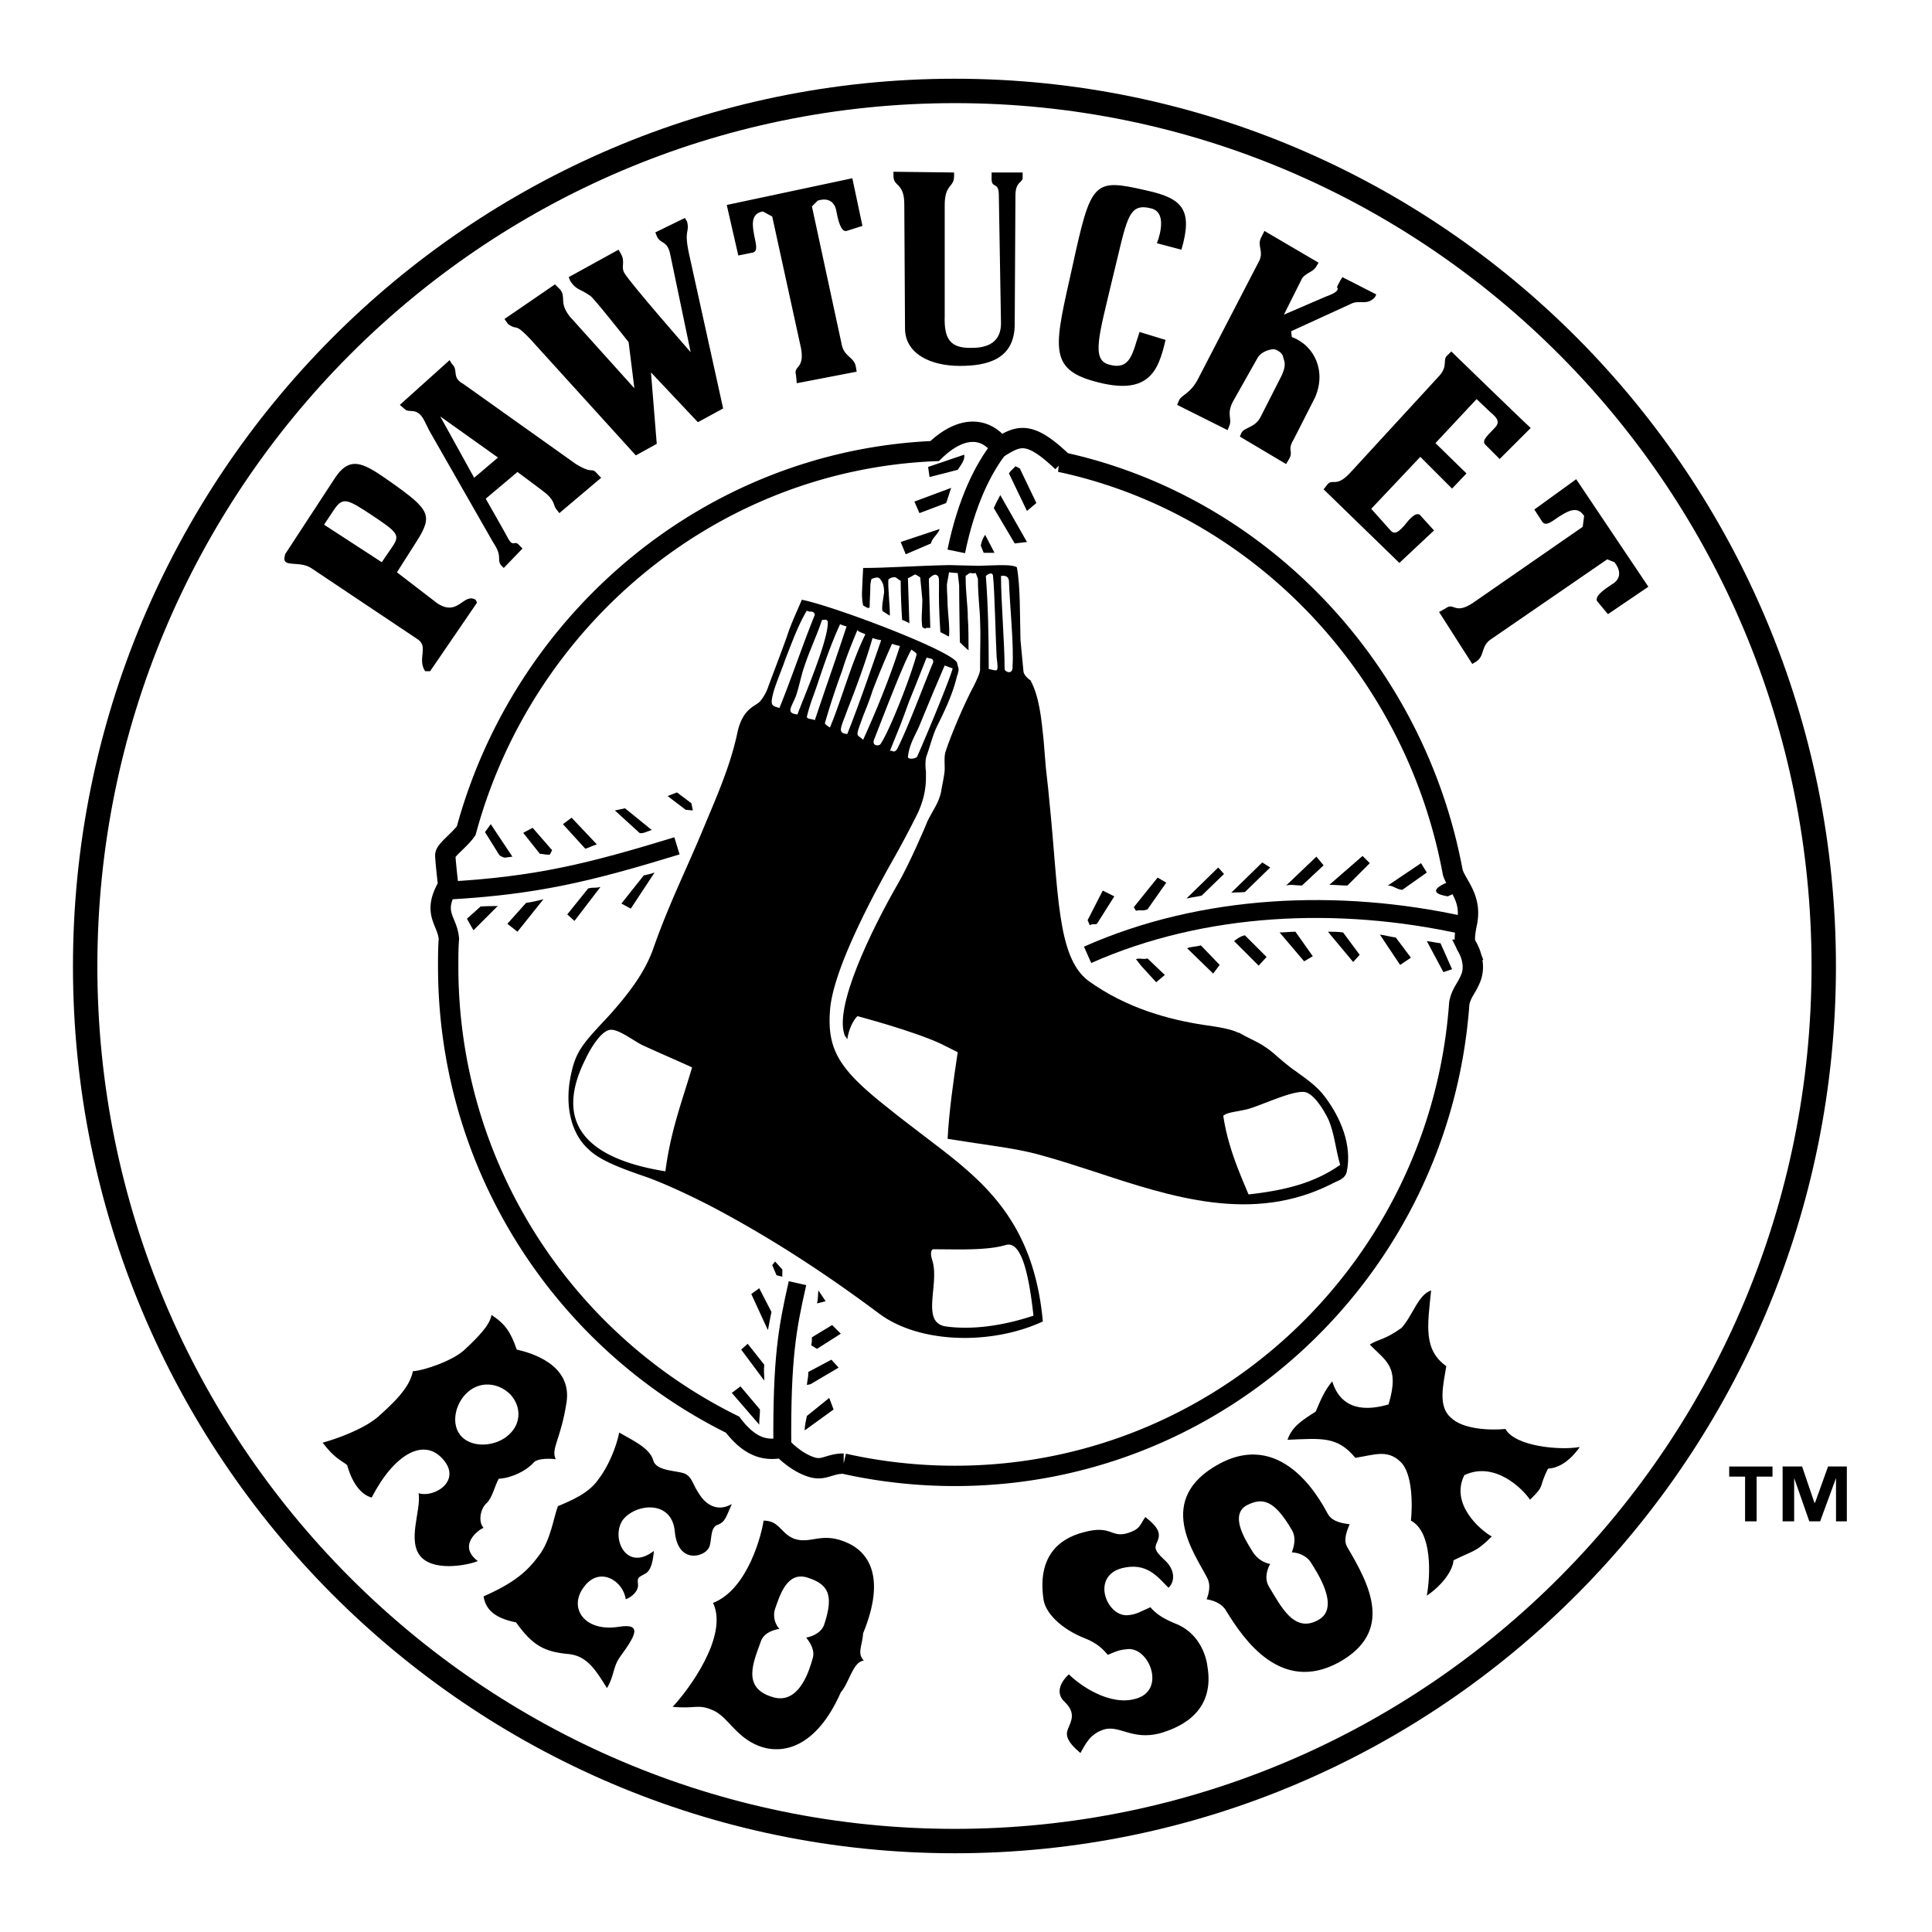
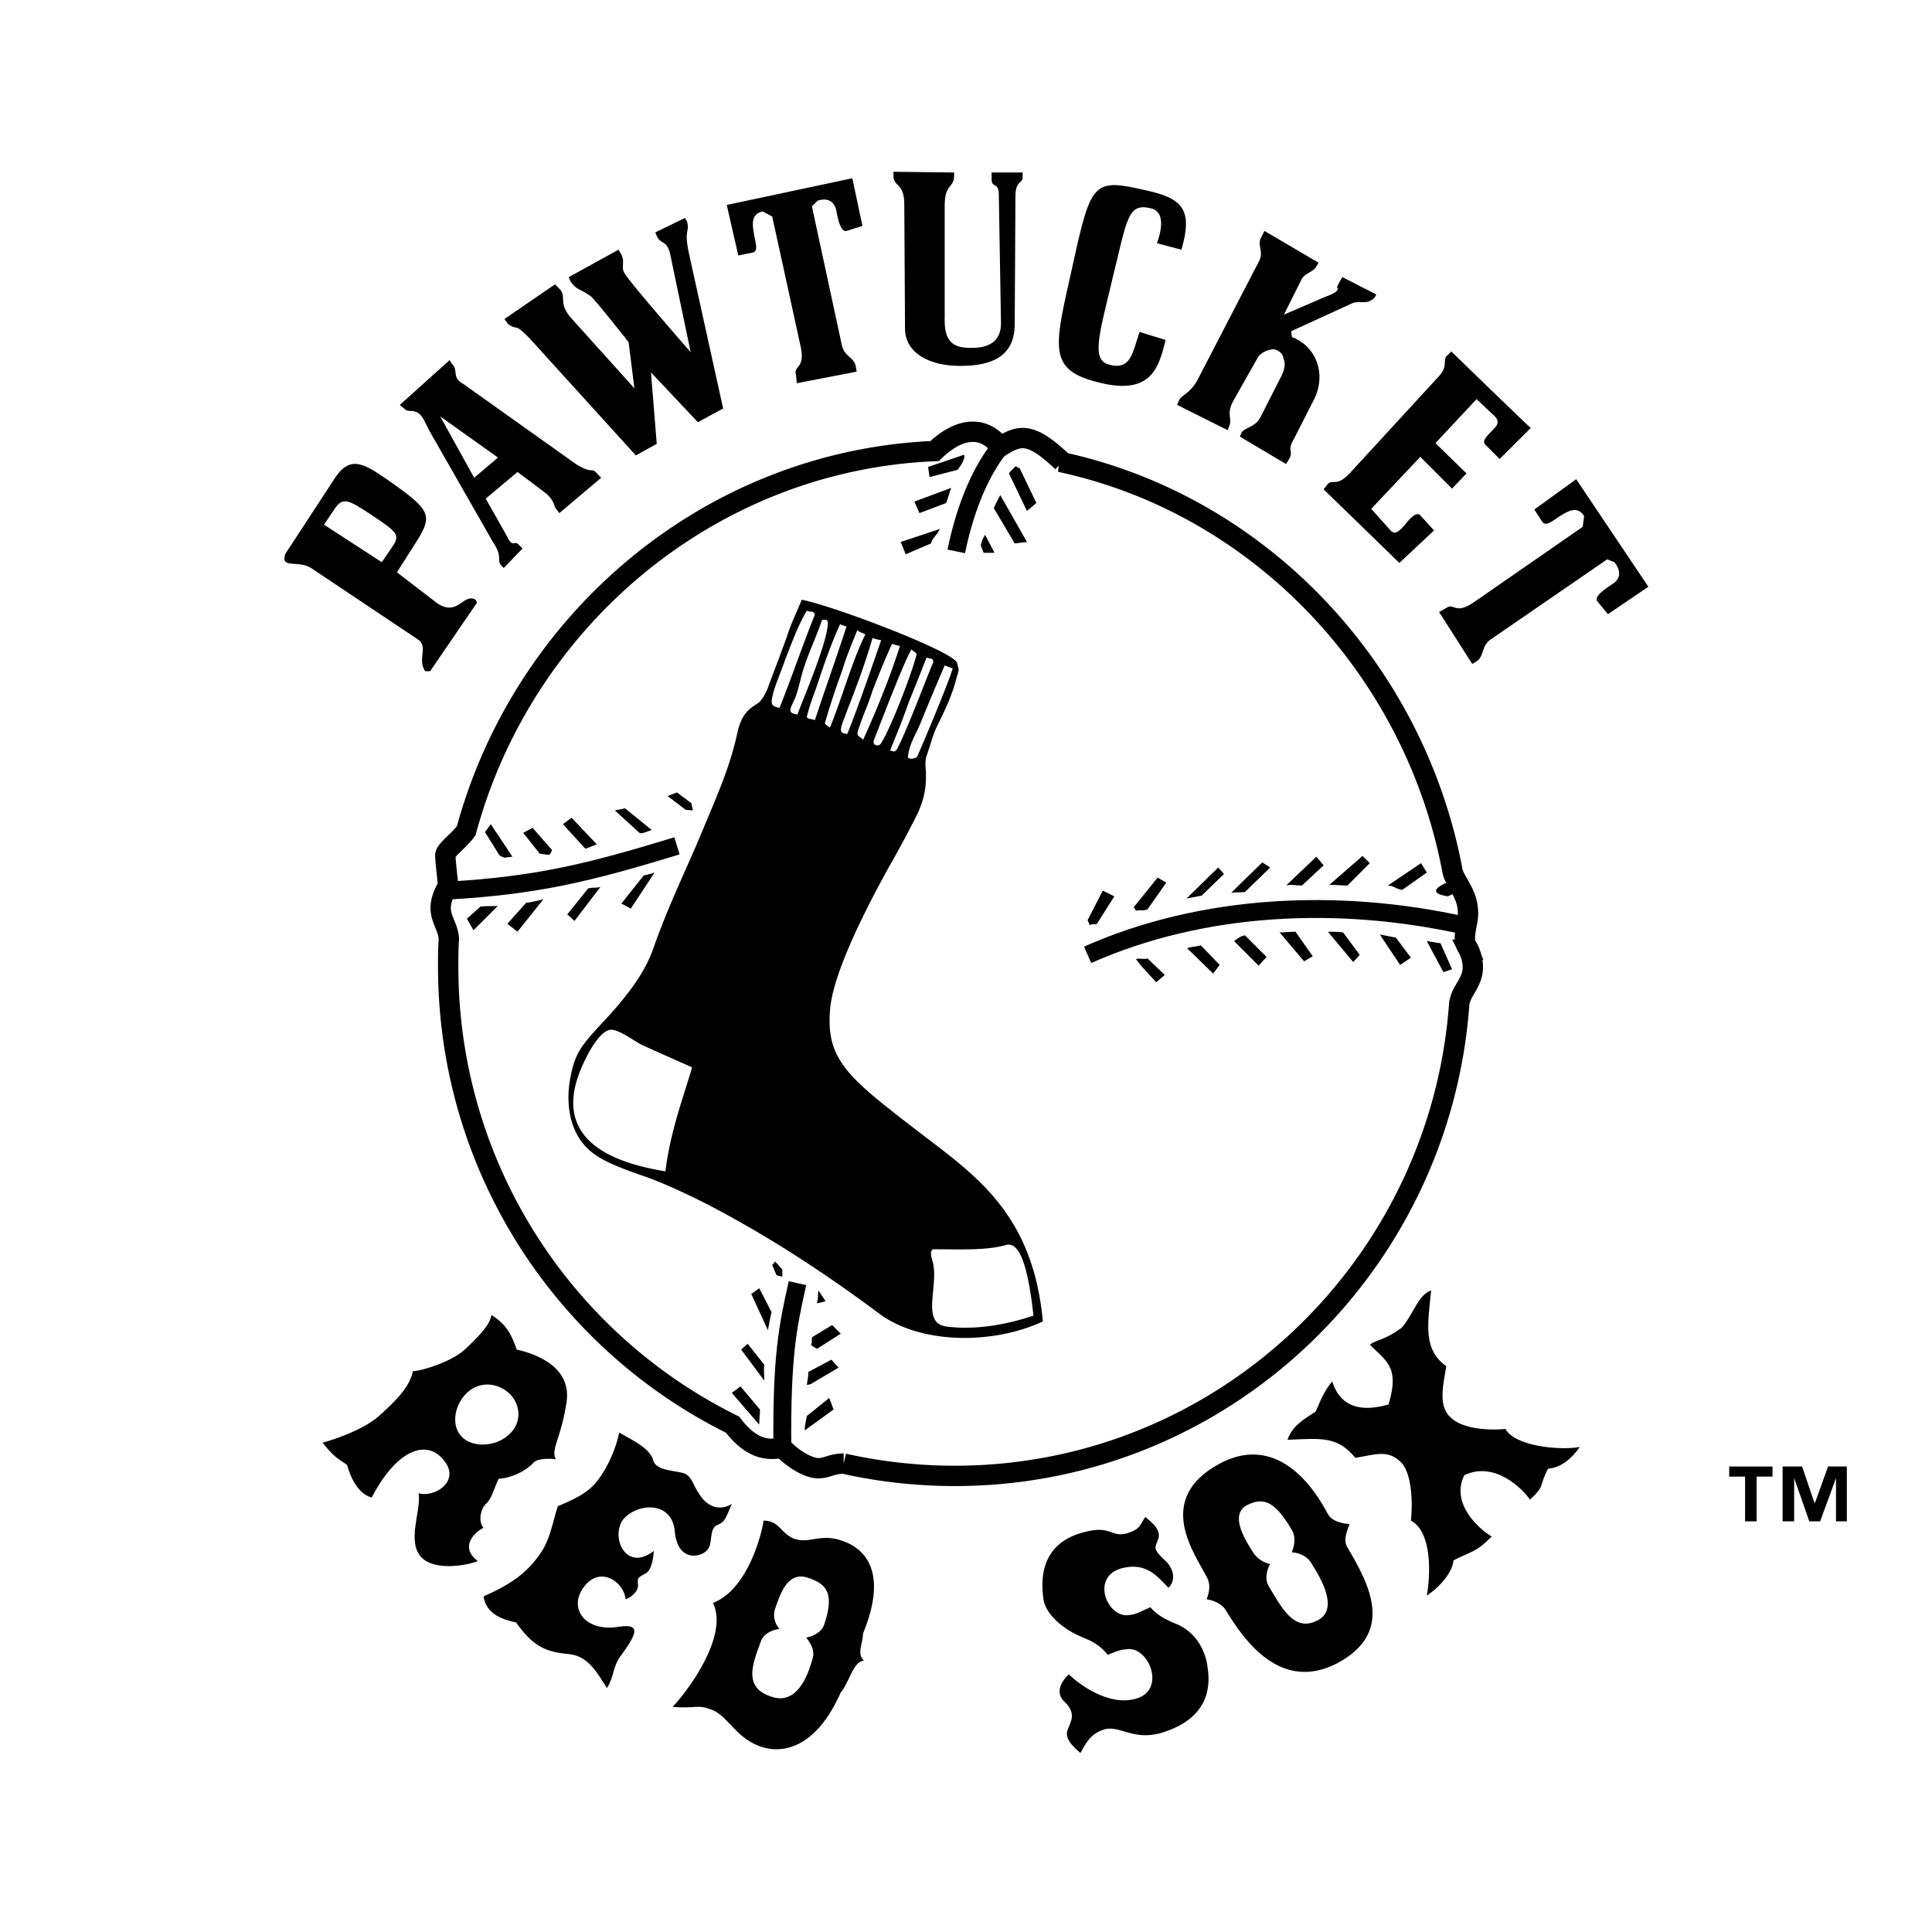
<svg xmlns="http://www.w3.org/2000/svg" width="2500" height="2500" viewBox="0 0 192.744 192.744">
  <path fill-rule="evenodd" clip-rule="evenodd" fill="#fff" d="M0 0h192.744v192.744H0V0z" />
-   <path d="M95.256 9.072c47.881 0 86.688 39.096 86.688 87.336 0 48.168-38.807 87.264-86.688 87.264-47.88 0-86.76-39.096-86.76-87.264 0-48.24 38.88-87.336 86.76-87.336z" fill-rule="evenodd" clip-rule="evenodd" fill="#fff" stroke="#000" stroke-width="2.434" stroke-miterlimit="2.613" />
  <path d="M146.52 94.752c-.215-.576-.648-.432-.145-2.808.434-2.376-1.008-3.6-1.439-4.896-3.744-20.304-19.295-36.72-39.168-40.968h.217c-3.24-3.096-4.32-2.664-6.193-1.512-1.654-2.16-4.103-1.944-6.551.432-22.393.936-41.041 16.848-46.729 37.872-.648.936-2.088 1.944-2.088 2.448s.288 3.024.288 3.024c-1.656 2.808-.072 3.456.072 5.328-.072.864-.072 1.8-.072 2.736 0 20.088 11.592 37.439 28.368 45.72 1.872 2.448 3.456 2.592 4.968 2.304 0 0 1.296 1.44 2.952 1.944 1.224.36 1.728-.36 3.168-.36a50.804 50.804 0 0 0 11.088 1.225c26.64 0 48.457-20.809 50.328-47.16.217-1.08.721-1.44 1.152-2.521.432-1.08.073-2.232-.216-2.808z" fill-rule="evenodd" clip-rule="evenodd" fill="#fff" stroke="#000" stroke-width="2.029" stroke-miterlimit="2.613" />
  <path d="M145.943 92.304c-12.383-2.736-25.92-2.16-37.439 2.952m-63.792-6.408c8.856-.504 14.112-1.8 22.824-4.464m10.512 60.048c-.072-9 .504-11.952 1.512-16.416M95.4 55.008c1.008-4.896 2.665-8.28 4.391-10.44" fill="none" stroke="#000" stroke-width="1.785" stroke-miterlimit="2.613" />
  <path d="M62.424 159.552c-.216-1.8-2.592-3.384-4.176-1.224-1.584 2.088.072 4.536 3.528 3.96 2.376-.36 1.584.936.072 3.023-.72 1.009-.576 1.944-1.296 3.097-1.008-1.584-1.872-3.168-3.744-3.385-2.52-.216-3.672-.863-5.328-3.168-2.16-.432-3.024-1.296-3.24-2.592 3.096-1.368 4.393-2.52 5.544-4.104 1.152-1.512 1.44-3.744 1.872-4.896 1.368-.576 3.096-1.296 4.032-2.664 1.008-1.296 1.8-3.24 2.088-4.68 1.224.72 3.024 1.512 3.384 2.736.288 1.224 2.664 1.008 3.312 1.439.648.432.576.937 1.368 2.088.792 1.152 1.944 1.584 3.168.864-.576 1.296-.648 1.8-1.44 2.088s-.504 1.729-.864 2.304c-.504.937-3.096 1.584-3.384-1.655-.288-3.168-3.888-2.809-5.184-1.152-1.224 1.728.288 5.256 3.096 3.096-.072.792-.216 2.017-.936 2.305-.648.359-.72.359-.648 1.008.072.72-.648 1.296-1.224 1.512zM122.328 160.704c-.504-.864-1.512-1.08-1.943-1.152.143-.432.504-1.368 0-2.231-1.225-2.377-5.256-7.776 1.295-11.305 6.625-3.527 10.369 4.32 10.801 5.04.504.864 1.727.937 2.16 1.008-.145.433-.721 1.513-.217 2.305 2.16 3.672 4.752 8.424-.936 11.52-5.687 3.023-9.359-2.233-11.16-5.185zm8.496-4.752c-.504-.864-1.512-1.08-1.943-1.08.143-.433.504-1.368 0-2.232-1.729-2.952-2.881-3.312-4.537-2.448-1.584.937-.287 3.168.576 4.536.504.864 1.297 1.225 1.801 1.296-.217.36-.648 1.368-.145 2.232 1.225 2.016 2.52 4.68 4.896 3.384 2.376-1.224-.216-4.968-.648-5.688zM146.088 147.168c3.023-1.44 5.832 1.368 6.553 2.448 1.584-1.513.791-1.152 1.799-3.097 1.008-.071 2.088-.647 3.168-2.16-2.016.36-6.479-.071-7.416-1.8-1.439.145-4.248.072-5.471-1.151-1.297-1.152-.721-3.312-.434-5.112-2.303-1.656-1.871-4.032-1.512-7.56-1.295.432-1.799 2.447-2.951 3.743-1.729 1.225-2.232 1.08-3.168 1.656 1.584 1.656 3.023 2.16 1.871 5.977-3.959 1.151-5.184-.864-5.615-2.305-.721.864-1.08 1.656-1.656 3.024-1.367.864-2.375 1.512-2.809 2.808 3.457-.144 4.969-.359 6.77 1.8 1.871-.287 3.168-.863 4.463.36 1.297 1.152 1.225 4.536 1.08 5.904 2.16 1.151 1.943 5.544 1.584 7.487 1.584-1.079 2.592-2.52 2.664-3.527 2.016-1.008 2.232-.792 3.816-2.376-1.152-.647-4.176-3.239-2.736-6.119zM114.768 160.344c-1.008.432-1.367.72-2.232.792-2.088.216-3.744-3.815-.646-4.68 2.52-.648 3.6.864 4.68 1.944.648-.576.719-1.801-.432-2.809-1.08-1.008-.938-1.224-.648-1.872.287-.72.145-1.296-1.225-2.376-.576.792-.432 1.225-1.943 1.656-1.512.359-1.512-.864-4.176-.145-2.592.648-4.68 2.521-4.033 6.769.217 1.296 1.729 2.88 4.105 3.815 1.295.504 1.871 1.152 2.303 1.656 1.008-.432 1.225-.504 2.016-.576 2.16-.144 3.816 4.177.721 4.969-2.592.72-5.543-1.368-6.623-2.448-.648.576-1.514 1.8-.361 2.808 1.08 1.08.576 1.872.289 2.592-.289.648-.145 1.297 1.223 2.448.504-.864.938-1.944 2.449-2.376 1.512-.359 2.736 1.08 5.4.432 2.592-.72 5.543-2.447 4.822-6.695-.143-1.225-.936-3.456-3.311-4.32-1.371-.576-1.947-1.08-2.378-1.584zM86.184 165.672c-1.08.072-1.44 2.16-2.304 3.168-2.448 5.544-5.832 6.264-8.208 5.328s-3.096-3.024-4.68-3.6c-1.368-.576-1.656-.072-3.888-.288 1.512-1.584 5.616-7.057 4.032-10.368 3.528-1.368 4.896-7.057 5.04-8.208 1.584 0 1.656 1.224 3.023 1.8 1.656.576 2.664-.648 5.04.288 2.448.936 4.176 3.528 1.872 9.144-.071 1.224-.647 2.016.073 2.736zm-5.112-.216c.288-.864-.36-1.729-.647-2.088.504-.072 1.512-.433 1.8-1.296 1.008-3.024.36-4.032-1.656-4.681-2.016-.647-2.736 1.656-3.24 3.097-.288.863.072 1.655.432 2.016-.504.072-1.584.36-1.872 1.296-.72 2.017-1.872 4.536 1.08 5.472 2.879 1.008 3.887-3.096 4.103-3.816zM49.032 131.184c1.44.937 1.944 1.801 2.521 3.456 1.296.288 5.544 1.44 4.968 5.256-.576 3.744-1.584 4.608-1.08 5.688-.36-.072-1.872-.145-2.232.359-.72.793-2.16 1.513-3.456 1.584-.432.793-.648 1.944-1.224 2.448s-.864 1.8-.288 2.448c-.432.145-2.664 1.729-.576 3.312-.576.287-4.104 1.151-5.616-.36-1.512-1.584 0-4.68-.288-6.408 1.584.504 4.464-1.296 2.304-3.528-1.872-1.943-4.752-.359-6.984 3.961-.864-.217-1.872-1.152-2.448-3.24-.648-.504-1.225-.648-2.448-2.232 1.296-.359 4.032-1.296 5.544-2.592 1.44-1.296 3.168-2.88 3.456-4.536 1.152-.072 4.104-1.08 5.256-2.231 1.223-1.153 2.447-2.378 2.591-3.385zm-2.952 12.168c1.152 1.152 3.456.937 4.68-.216 1.296-1.151 1.224-2.88.144-4.032-1.152-1.151-2.952-1.367-4.248-.216-1.296 1.152-1.728 3.312-.576 4.464zM142.344 87.048l-.576-.936-3.312 2.232c.576 0 .793.36 1.441.432l2.447-1.728zM132.049 86.328l-.721-.864-3.023 2.88c.504-.144.936 0 1.584 0l2.16-2.016zM136.656 86.112l-.721-.72-3.312 2.88c.576 0 1.152.072 1.801.072l2.232-2.232zM126.721 86.544l-.793-.504-3.096 3.024c.648-.072.648 0 1.367-.072l2.522-2.448zM122.111 87.192l-.576-.648-3.168 3.096c.648-.144.865-.144 1.514-.288l2.23-2.16zM116.352 88.056l-.863-.504-2.377 2.952.217.36c.576-.144.576.072 1.152-.144l1.871-2.664zM111.168 89.424l-1.152-.576-1.512 2.952.217.504c.432-.216.287 0 .719-.144l1.728-2.736zM113.832 96.336l1.512 1.656.863-.721-1.727-1.656c-.432.144-.721-.072-1.152.072l.504.649zM121.031 97.128l.648-.864-1.871-1.944c-.576.144-1.152.144-1.369.288l2.592 2.52zM123.119 93.888l2.449 2.448.791-.864-2.16-2.16c-.504.072-1.08.576-1.08.576zM130.104 95.904l.865-.504-1.729-2.448c-.504 0-1.08.072-1.584.072l2.448 2.88zM135 95.976l.648-.72-1.656-2.232c-.576-.072-.936-.072-1.512-.072l2.52 3.024zM139.68 96.264l1.08-.72-1.512-2.016c-.576-.072-1.008-.216-1.584-.288l2.016 3.024zM144 96.984l.863-.288-1.15-2.592c-.576-.072-.793-.144-1.369-.216L144 96.984zM145.08 89.136l-.576-1.152s-2.736 1.008-.072 1.44l.648-.288zM75.744 128.52l-.792.576 1.656 3.601c.144-.648.216-1.225.36-1.801l-1.224-2.376zM78.048 126.647l-.72-.792-.288.361.432 1.008.576.144v-.721zM74.592 134.063l-.648.576 2.304 3.097c0-.721-.072-.937 0-1.584l-1.656-2.089zM73.872 138.312l-.864.648 2.736 3.168c0-.72.072-.864.072-1.512l-1.944-2.304zM83.16 140.616l-.432-1.152-2.232 1.8c-.072.433-.216.864-.216 1.44l2.88-2.088zM80.856 138.096l2.808-1.656-.72-.792-2.304 1.225c0 .576-.072.647-.144 1.296l.36-.073zM81.504 134.568l2.376-1.513-.864-.864L81 133.416c0 .288 0 .504-.072.792l.576.36zM82.368 129.816l-.72-1.08c-.072.504 0 .72-.144 1.296l.864-.216zM46.584 91.656l.648 1.152 2.448-2.448c-.216.072-.576 0-1.728.072l-1.368 1.224zM50.616 92.16l1.008.792 2.592-3.24c-.648.144-1.08.288-1.729.36l-1.871 2.088zM56.592 91.224l.72.648 2.592-3.384c-.647.144-.576 0-1.224.144l-2.088 2.592zM61.992 90.144l.937.504 2.376-3.6c-.648.216-.504.144-1.08.288l-2.233 2.808zM62.352 80.64l-1.008.216 2.448 2.232c.216.144.792-.144 1.224-.288l-2.664-2.16zM66.6 79.416l1.8 1.368.72.072-.144-.72-1.44-1.08-.936.36zM57.024 81.576l-.864.647 2.232 2.448c.504-.144.648-.288 1.152-.432l-2.52-2.663zM55.08 84.816l-1.944-2.232-.936.504 1.656 2.088c.288 0 .72.144 1.008.072l.216-.432zM51.12 85.464l-2.16-3.24-.576.792 1.439 2.304c.288.216.576.288.72.216l.577-.072zM102.455 50.976l.938-.792-1.656-3.456-.432-.216c-.217.288-.434.36-.648.72l1.798 3.744zM101.232 54.216l1.223-.144-2.664-4.68c-.215.433-.432.792-.646 1.296l2.087 3.528zM98.137 55.152h1.08l-.938-1.8c-.143.288-.287.36-.432 1.08l.29.72zM89.856 54.072l.504 1.224 2.52-1.08c.072-.504.72-.936.864-1.44l-3.888 1.296zM91.224 50.04l.504 1.152 2.664-1.008c.216-.576.288-.936.504-1.512l-3.672 1.368zM92.592 46.584l.144 1.008 2.808-.72c.504-.72.72-1.08.648-1.512l-3.6 1.224zM32.328 52.344l1.008-1.512c.864-1.296 1.368-1.008 3.672.504 2.592 1.728 2.952 2.016 2.16 3.168l-1.08 1.584-5.76-3.744zm15.264 7.776l-.145-.288c-1.224-.72-1.728 1.728-3.815.36L39.6 57.096l2.016-3.168c1.584-2.52 1.225-3.096-2.52-5.76-2.592-1.8-4.032-2.88-5.616-.576l-5.04 7.704-.072.432c0 .864 1.512.216 2.664.936l10.656 7.128c1.08.72-.072 1.944.72 3.168h.504l4.68-6.84zM68.544 22.104c.288 1.152-.36.72.216 3.312l3.384 15.336-2.52 1.368-4.68-4.968.576 7.128-2.088 1.152-10.584-11.664c-1.584-1.656-1.152-.72-2.16-1.439l-.36-.504 5.04-3.456.504.504c.648.792-.144 1.224.936 2.664l6.48 7.2-.576-4.608c-.288-.36-3.528-4.464-3.816-4.608-1.008-.72-1.44-.576-2.016-1.512l-.144-.36 4.968-2.736.216.36c.504.864 0 1.296.36 1.944.504.936 6.624 7.92 6.624 7.92s-1.728-8.28-2.016-9.648c-.288-1.584-1.008-1.08-1.368-1.944l-.144-.36 2.952-1.439.216.358zM95.184 17.208v.36c0 1.152-.936.792-.936 2.88v11.088c-.072 2.231.504 3.24 2.736 3.168 2.016 0 2.879-.937 2.879-2.448l-.215-12.744c0-1.584-.793-.504-.721-1.872v-.432h3.096v.432c.072.648-.719.36-.719 1.872l-.072 12.816c0 3.528-2.736 4.176-5.472 4.176-2.952 0-5.472-1.224-5.472-3.744l-.072-12.384c0-2.16-1.08-1.728-1.08-2.808v-.432l6.048.072zM115.416 24.264s1.225-2.952-.504-3.456c-2.447-.647-2.447 1.008-3.961 7.128-1.295 5.472-2.088 7.92-.359 8.424 2.232.648 2.377-1.152 3.096-3.24l2.592.792c-.719 3.096-1.656 5.688-7.199 4.104-4.607-1.296-3.816-3.672-2.088-11.448 1.871-8.568 2.088-8.784 7.416-7.56 3.6.792 4.607 1.944 3.455 5.904l-2.448-.648zM126.936 34.848c-.576.072-1.152.36-1.439.792l-2.52 4.464c-.648 1.296 0 1.656-.361 2.448l-.143.36-5.041-2.521.217-.504c.287-.504 1.08-.648 1.799-1.944l6.193-11.952c.432-.937-.217-1.44.143-2.232l.361-.72 5.4 3.168-.217.36c-.289.576-1.08.648-1.439 1.224l-1.801 3.6 4.176-1.8c.217-.072 1.008-.36 1.152-.648.217-.504-.359.216.287-.936l.217-.36 3.385 1.728-.145.288c-.793.864-1.584.216-2.377.648l-5.975 2.736.072.576c2.303.864 3.455 3.456 2.303 6.048l-2.088 4.104c-.791 1.296.072 1.152-.576 2.16l-.215.36-4.609-2.736.145-.359c.289-.576 1.297-.504 1.873-1.512l2.016-3.96c.719-1.368.359-1.728.287-2.088-.073-.504-.791-.864-1.08-.792zM139.607 56.16l3.457-3.24-1.441-1.584c-.432-.216-1.008.432-1.512 1.08-.863 1.008-1.152.792-1.512.36L136.8 50.76l4.895-5.184 3.168 3.168 1.441-1.512-3.098-3.024 4.105-4.392 1.367 1.296c.576.504 1.08.936.432 1.584-.504.576-1.367 1.224-.936 1.656l1.439 1.44 3.098-3.096c-.434-.36-7.922-7.632-7.922-7.632l-.359.36c-.576.432.072 1.008-.791 2.016l-9 9.792c-1.441 1.512-1.729.36-2.305 1.224l-.287.36 7.56 7.344zM157.248 47.808l-4.176 3.024.791 1.224c.361.504 1.008-.072 1.656-.504.721-.432 1.801-1.224 2.52-.072l-.143 1.08-11.016 7.632c-1.801 1.152-1.801-.144-2.664.504l-.648.36 3.312 5.184.359-.216c.936-.576.432-1.584 1.584-2.304l11.52-7.92.721.288c.791 1.008.504 1.8-.289 2.232-.646.432-1.727 1.152-1.439 1.656l1.08 1.296 4.031-2.736-7.199-10.728zM72.504 20.448l1.152 5.04 1.44-.288c.576-.145.288-.937.144-1.729-.144-.864-.432-2.16.864-2.376l.936.505 2.88 13.176c.36 2.088-.792 1.656-.504 2.664l.072.792 5.977-1.152-.072-.432c-.144-1.08-1.224-1.008-1.44-2.376L81 20.592l.576-.576c1.152-.36 1.728.216 1.872 1.08.145.792.432 2.088 1.008 1.944l1.584-.504-1.008-4.752-12.528 2.664zM57.456 46.296l-11.232-7.992c-1.224-.648-.432-1.368-1.152-2.016l-.216-.36-4.968 4.464.504.433c.432.432 1.224-.288 1.944 1.151l.504 1.008 6.336 11.088c1.008 1.512.36 1.656.792 2.304l.288.288 1.872-1.944-.36-.36c-.432-.504-.576.288-1.08-.648-.216-.432-2.232-3.96-2.232-3.96l3.168-2.664s2.736 2.016 2.952 2.232c.864.792.576 1.152 1.008 1.584l.216.288 4.176-3.528-.288-.288c-.792-.936-.36.072-2.232-1.08zM43.92 41.544l5.76 4.104-2.376 2.016-3.384-6.12zM176.832 147.312h-1.584v4.464h-1.152v-4.464h-1.584v-1.008h4.32v1.008zm7.416 4.463h-1.08v-4.319l-1.584 4.319h-1.08l-1.512-4.319v4.319h-1.152v-5.472h1.943l1.225 3.601h.072l1.295-3.601h1.873v5.472z" fill-rule="evenodd" clip-rule="evenodd" />
-   <path d="M132.191 109.439c-.791-1.08-1.871-1.8-2.951-2.592-.576-.359-1.729-1.368-2.305-1.872-1.223-1.008-2.232-1.296-3.312-1.943h-.07c-.721-.36-1.945-.576-3.529-.792-3.24-.504-7.559-1.584-11.447-4.393-3.168-2.376-2.953-8.855-3.889-17.928-.143-1.728-.359-3.096-.432-4.32l-.145-1.8c-.215-2.088-.432-4.32-1.295-5.904 0-.072.143.072 0 0-.289-.216-.721-.576-.721-1.008l-.287-3.024c-.072-2.52 0-5.256-.361-7.272-.504-.288-1.584-.216-3.814-.144l-2.953-.072c-3.384.072-6.192.288-8.568.288l-.072 1.368c0 .648-.144 1.44.072 2.376.072 0 .648.504.648.072s.072-1.512.072-2.16c0 0 .072-.576.144-.576.288-.072.648-.288.864.072.144.216.36.432.36 1.296-.072.576-.288 1.584-.144 1.872.072 0 .648.432.72.432 0-1.224-.216-2.808-.144-3.6 0 0 .288-.288.72-.216l.504.36c0 1.224.072 2.88.144 3.888.072 0 .72.288.72.36l-.144-4.536c.144 0 .648-.36.72-.36.072 0 .504.288.504.288.072.648.144 1.44.216 2.232 0 1.008-.144 1.944 0 2.736.072.072.288.144.288.144.072 0 .072 0 .072-.072h.432l-.144-4.896s.504-.576.792-.36c.288.144.216.432.216 2.016 0 1.224.072 2.592.144 3.672.072 0 .792.432.864.432.072-1.08-.072-1.8-.144-3.096 0-.72-.072-1.296-.072-2.088l.216-1.224c.072 0 .504.072.864.072l.144 1.224c0 1.729.072 5.688.072 5.688.072.072.72.72.864.792 0-.864 0-2.448-.072-3.24 0-1.368-.216-2.232-.216-4.176 0 0 .36-.288.432-.288h.072c.289.072.431 0 .503 0l.217.576c0 1.8.215 3.24.215 4.176.072 1.584 0 2.376 0 4.752 0 .216.072.36-.646 1.8-.937 1.729-2.305 4.968-2.809 6.552-.144.504-.072 1.08-.072 1.656 0 .648-.288 1.728-.36 2.304-.216 1.08-.792 1.8-1.368 2.952-.144.432-1.872 4.392-2.88 6.12-2.736 4.752-6.552 12.601-5.328 15.336.072 0 .216.288.216.288.144-1.008.576-1.872 1.008-2.304 0 0 5.472 1.44 8.28 2.735l1.728.864c-.432 2.88-.864 5.904-1.008 8.641l2.808.432c2.377.36 4.68.648 6.84 1.296 1.584.432 3.312 1.008 4.896 1.512 7.848 2.593 15.912 5.257 23.832 1.225.072-.072.217-.072.287-.145.504-.216 1.008-.432 1.152-1.008.577-2.736-.648-5.471-2.16-7.488z" fill-rule="evenodd" clip-rule="evenodd" />
-   <path d="M99.072 57.528c0-.576-.576-.216-.721-.072.217 2.808.289 5.976.289 9.288.863.144 1.008.504.791-1.152-.072-1.008-.214-6.984-.359-8.064zM100.656 57.96c-.072-.648-.648-.504-.793-.504 0 2.592.361 6.624.361 9.288 0 .288.863.647.791-.288.145-2.088-.286-6.192-.359-8.496z" fill-rule="evenodd" clip-rule="evenodd" fill="#fff" />
  <path d="M91.44 112.752c-.936-.72-1.8-1.368-2.592-2.016-4.968-3.889-6.336-5.832-6.048-9.864.216-3.601 3.456-10.008 5.976-14.544a99.83 99.83 0 0 0 2.808-5.256c.864-1.944.792-3.168.792-4.104-.072-.504-.072-1.224.072-1.584.36-1.008.576-1.944 1.008-2.88.792-1.584 1.584-3.24 2.016-5.04 0-.072 0-.072.072-.144 0-.216.144-.432.072-.648l-.144-.576c-.648-1.224-12.24-5.616-15.48-6.264-.504 1.224-1.08 2.376-1.512 3.744-.648 1.8-1.152 3.096-1.8 4.824-.216.72-.648 1.368-.936 1.656-.504.432-1.656.72-2.16 2.952-.72 3.456-2.16 6.624-3.384 9.576-1.728 4.176-3.384 7.416-4.968 11.88-.864 2.592-2.664 4.824-4.392 6.769-2.88 3.096-3.528 3.672-4.032 6.84-.36 2.664.288 5.111 1.872 6.552 1.152 1.151 3.312 1.944 5.832 2.808 2.016.721 5.04 2.16 7.056 3.24 6.048 3.24 11.304 6.768 16.128 10.368 4.032 3.023 11.232 3.168 16.343.792-1.008-10.945-6.91-14.689-12.599-19.081z" fill-rule="evenodd" clip-rule="evenodd" />
  <path d="M80.496 60.912c-.864 1.44-1.512 3.24-2.16 4.896-.288.864-1.08 2.736-1.224 3.456-.288 1.152-.072 1.152.648 1.368 1.224-3.024 2.304-6.264 3.528-9.288-.072-.504-.576-.216-.792-.432zM82.584 62.136c0-.432-.36-.288-.576-.288-.504 1.512-1.224 3.024-1.729 4.536-.36 1.008-.504 1.944-.864 3.024-.432 1.152-1.08 1.728.144 1.872.505-1.44 3.025-7.2 3.025-9.144zM83.808 62.28c-.864 1.872-1.584 3.96-2.232 5.904-.432 1.296-.72 1.872-1.08 3.312 0 .288.648.216.792.36 1.08-3.24 2.232-6.48 3.168-9.36-.072 0-.648-.216-.648-.216zM85.536 62.856c-.504 1.224-1.152 2.808-1.512 4.032a74.614 74.614 0 0 0-1.728 5.256c0 .145.504.433.504.433 1.224-2.952 2.088-6.336 3.528-9.288-.216-.145-.648-.217-.792-.433zM87.048 63.648c-.72 2.52-1.728 5.184-2.52 7.2-.576 1.656-1.08 2.304 0 2.376 1.152-2.88 2.304-6.264 3.384-9.36-.144 0-.72-.144-.864-.216zM88.992 64.224a91.877 91.877 0 0 0-1.944 4.68c-.288.936-.648 1.8-.936 2.52-.792 2.232-.72 1.728 0 2.376 1.368-3.024 2.664-6.192 3.672-9.36-.072 0-.648-.144-.792-.216zM87.192 73.8c-.216.648.504.648.648.432.864-1.224 3.023-6.696 3.6-8.928 0-.216-.288-.288-.504-.504-.792 1.224-3.6 8.712-3.744 9zM89.496 74.736c1.08-2.088 2.88-6.984 3.6-8.64.072-.504-.432-.36-.648-.504-.576 1.44-1.08 2.736-1.728 4.32-.288.792-.576 1.584-.936 2.52-.288.72-.648 1.584-1.008 2.521.216-.217.36.287.72-.217zM94.248 66.384a346.131 346.131 0 0 0-2.448 5.832c-.432 1.08-1.08 1.944-1.224 3.312.072.288.864.144.936-.072 1.296-2.952 3.384-8.064 3.528-8.784-.072 0-.792-.288-.792-.288zM60.84 102.744c-.937.144-2.017 2.016-2.448 2.952-3.816 7.632 2.16 10.224 7.992 11.159.504-3.96 1.656-6.983 2.664-10.367-1.583-.721-3.096-1.368-4.824-2.16-.864-.36-2.52-1.728-3.384-1.584zM130.031 108.936c-1.295-.071-4.248 1.368-5.615 1.729-1.225.288-1.943.288-2.377.647.434 2.952 1.514 5.473 2.521 7.849 3.887-.433 6.695-1.225 9.143-2.952-.432-1.44-.574-3.097-1.15-4.464-.362-.793-1.514-2.809-2.522-2.809zM100.367 124.2c-1.943.575-4.751.432-7.271.432 0 0-.432.072-.072 1.152.72 2.376-1.224 6.191 1.368 6.552 3.241.432 6.551-.36 8.711-1.08-.431-3.888-1.152-7.488-2.736-7.056z" fill-rule="evenodd" clip-rule="evenodd" fill="#fff" />
</svg>